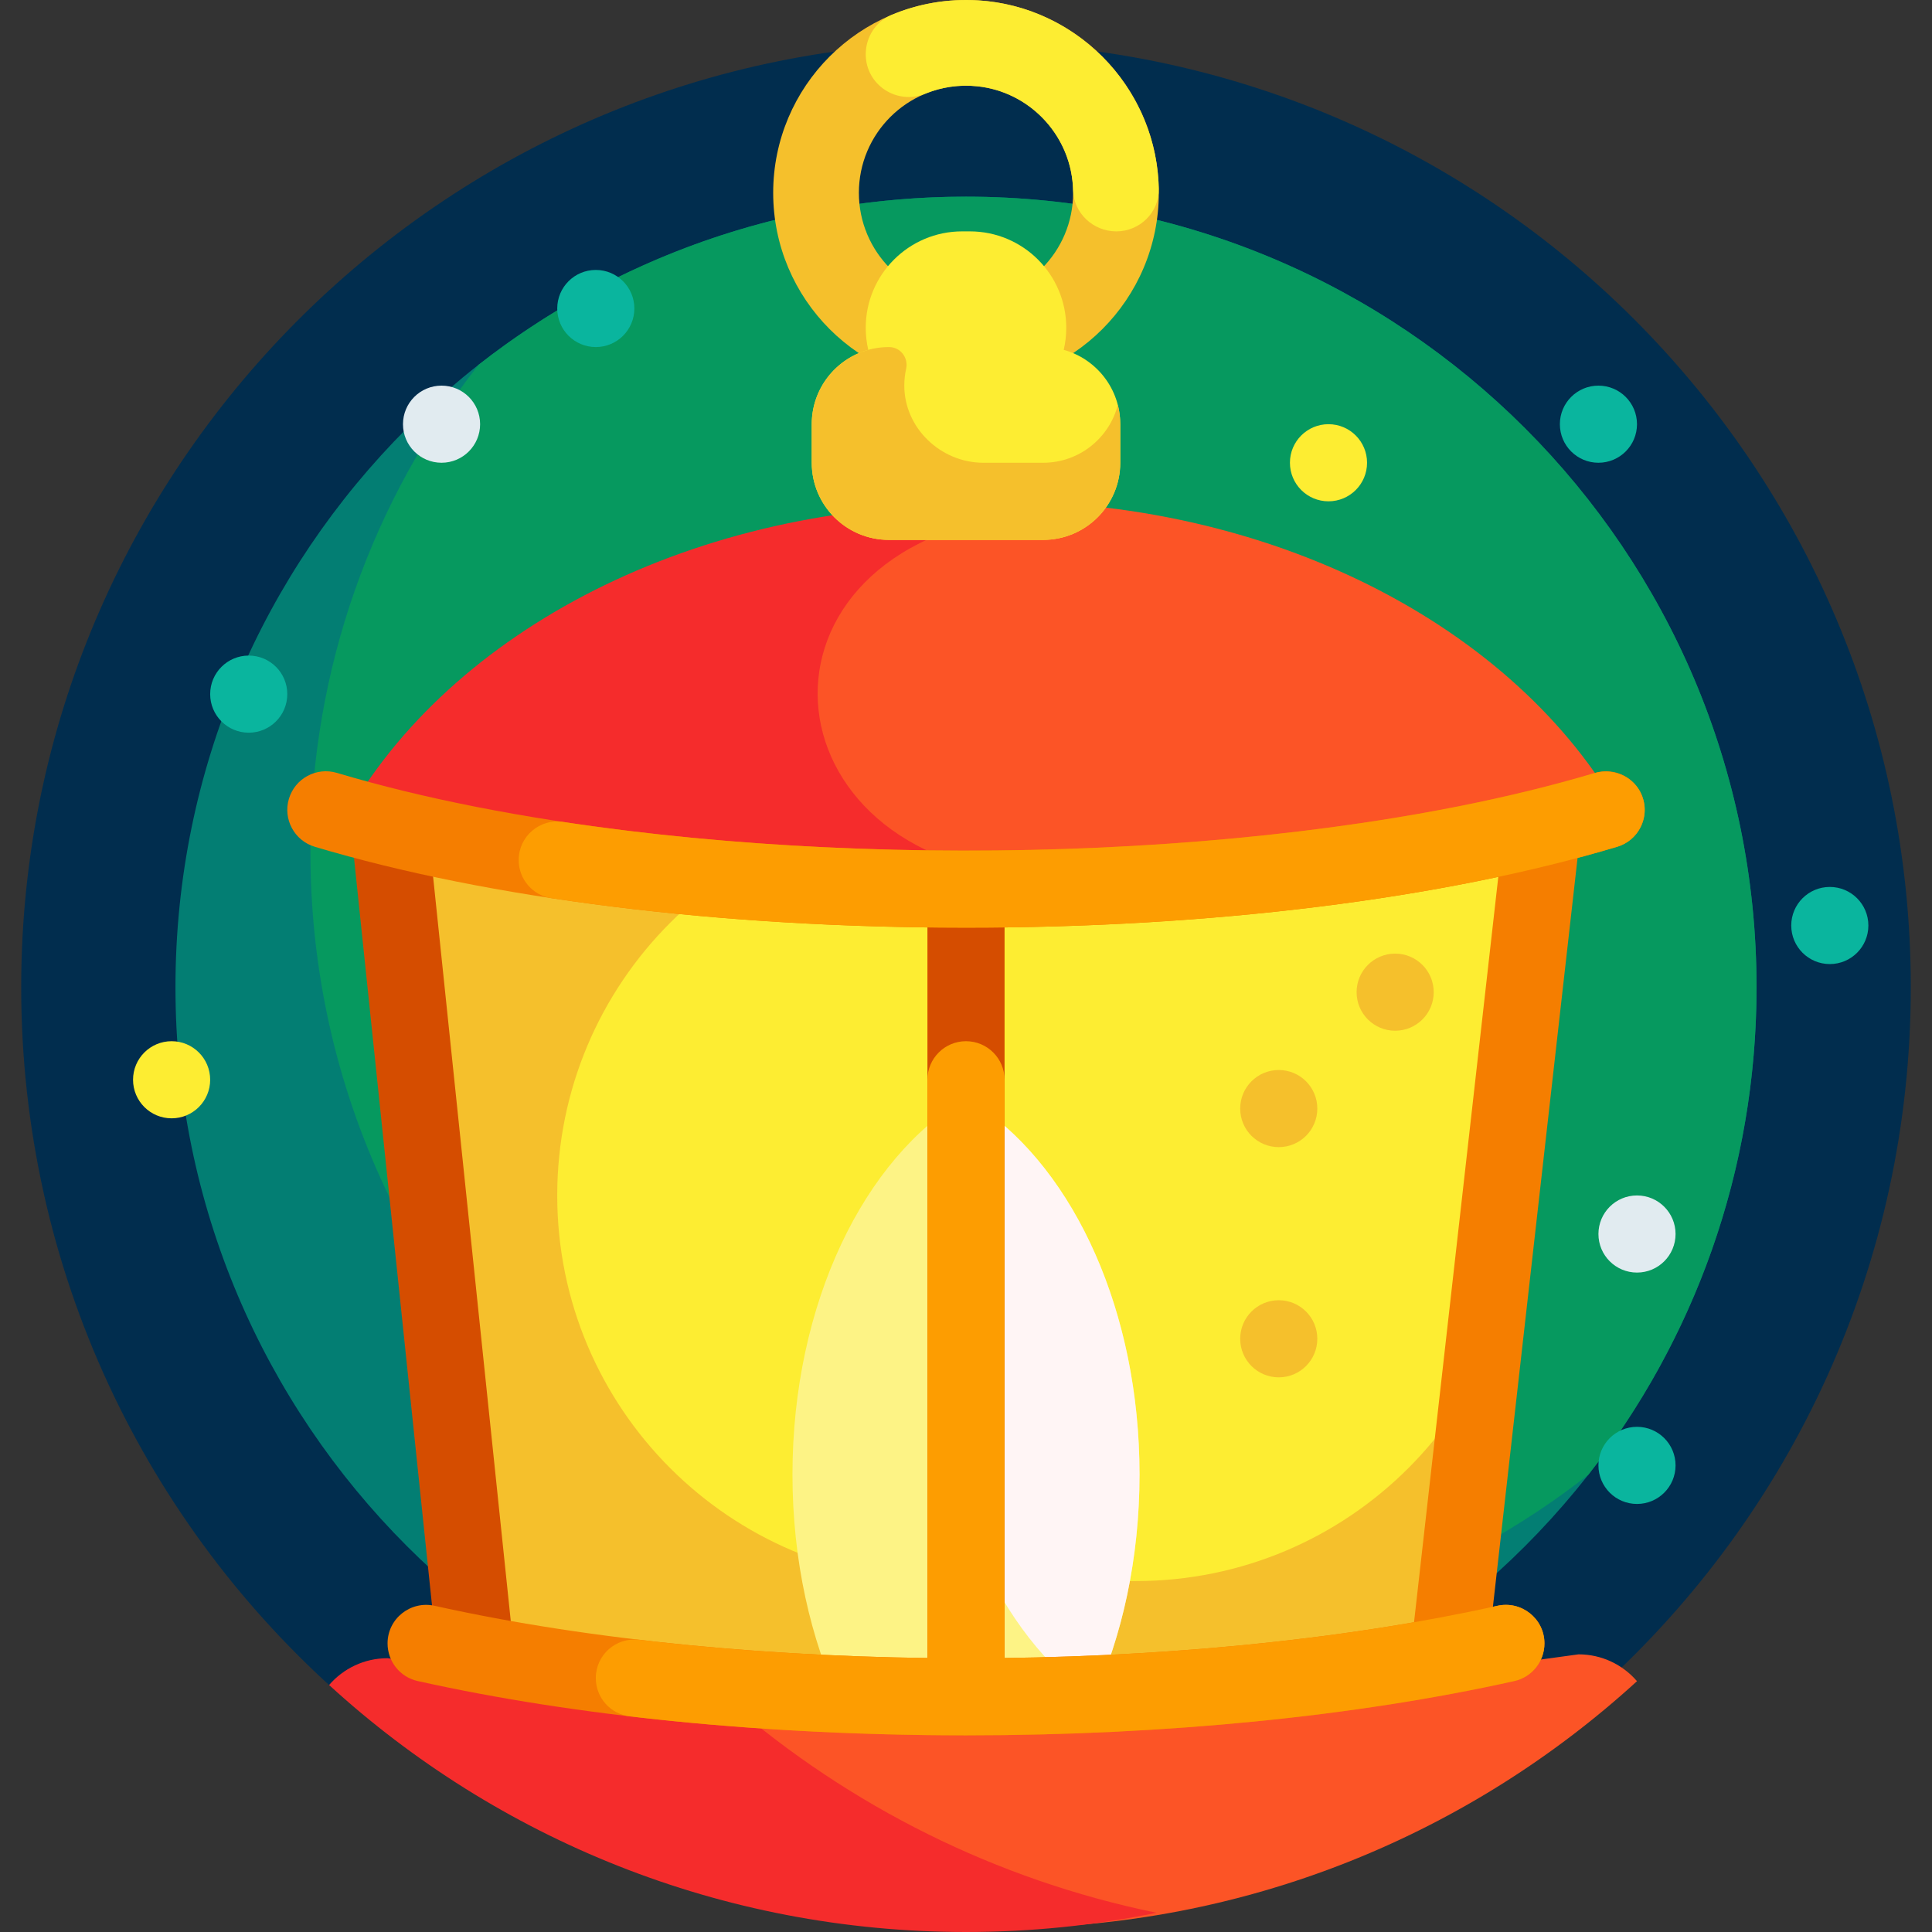
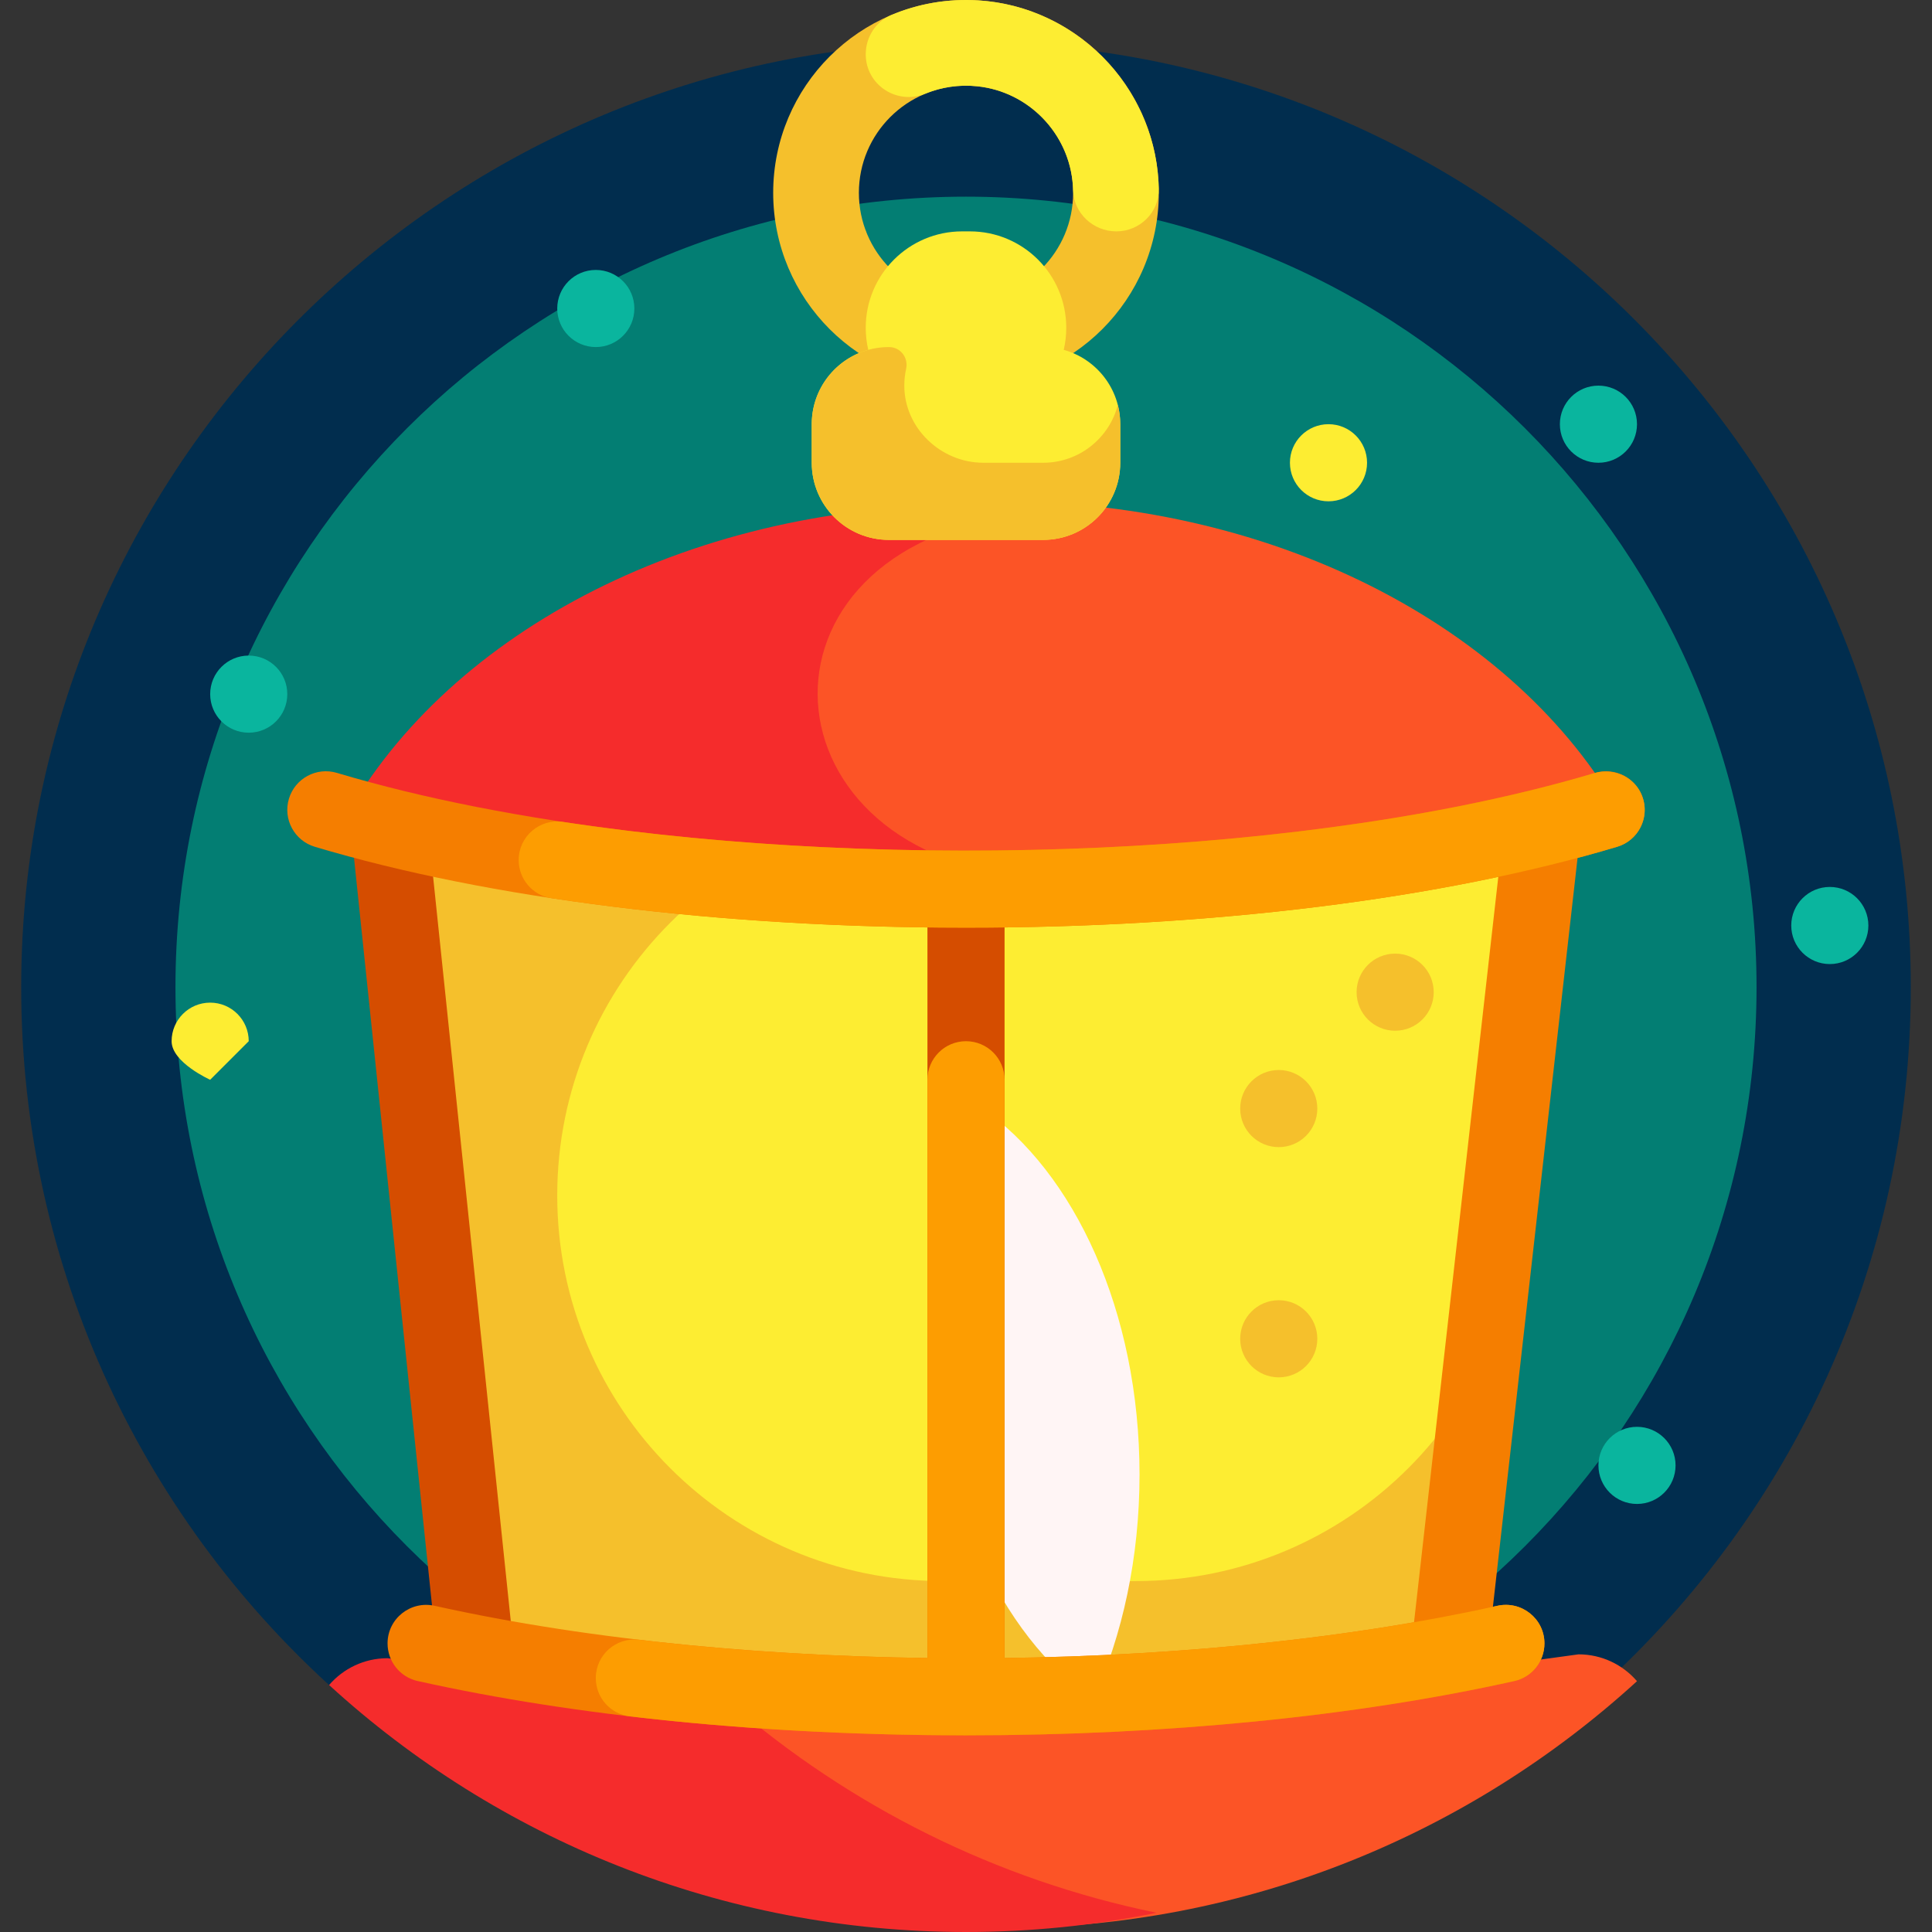
<svg xmlns="http://www.w3.org/2000/svg" id="Capa_1" enable-background="new 0 0 501 501" height="512" viewBox="0 0 501 501" width="512">
  <rect x="0" y="0" width="501" height="501" fill="#333333" stroke="none" />
  <g>
    <path d="m495.5 256c0 71.918-30.988 136.599-80.339 181.419-13.186 11.975-28.865 20.809-45.954 25.832-36.786 10.813-76.824 16.749-118.707 16.749-42.172 0-82.473-6.018-119.467-16.974-16.367-4.847-31.476-13.284-44.176-24.689-50.806-45.627-82.437-112.181-81.329-186.098 2.003-133.555 111.698-241.397 245.268-241.239 135.174.16 244.704 109.789 244.704 245z" fill="#012d4e" />
    <path d="m455.5 256c0 113.218-91.782 205-205 205s-205-91.782-205-205 91.782-205 205-205 205 91.782 205 205z" fill="#037e73" />
-     <path d="m455.5 256c0 47.69-16.285 91.577-43.597 126.403-34.826 27.312-78.713 43.597-126.403 43.597-113.218 0-205-91.782-205-205 0-47.69 16.285-91.577 43.597-126.403 34.826-27.312 78.713-43.597 126.403-43.597 113.218 0 205 91.782 205 205z" fill="#06995f" />
    <path d="m364.5 450h-240l-24-240h300z" fill="#f5c02c" />
    <path d="m294.5 410h-50c-55.228 0-100-44.771-100-100 0-55.228 44.771-100 100-100h150v100c0 55.229-44.771 100-100 100z" fill="#fded32" />
-     <path d="m250.5 480c-26.36-15.403-45-53.315-45-97.644s18.64-82.241 45-97.644c26.36 15.403 45 53.315 45 97.644s-18.64 82.241-45 97.644z" fill="#fdf385" />
    <path d="m295.5 382.356c0 21.586-4.421 41.651-12 58.336-24.303-16.721-41.144-53.058-41.144-95.192 0-21.586 4.421-41.651 12-58.336 24.303 16.721 41.144 53.058 41.144 95.192z" fill="#fff5f5" />
    <path d="m110.5 210 24 230h-20l-24-230zm130 20v210h20v-210z" fill="#d54d00" />
    <path d="m410.5 210-26 230h-20l26-230z" fill="#f57e00" />
-     <path d="m54.5 280c0 5.523-4.477 10-10 10s-10-4.477-10-10 4.477-10 10-10 10 4.477 10 10zm290-170c-5.523 0-10 4.477-10 10s4.477 10 10 10 10-4.477 10-10-4.477-10-10-10z" fill="#fded32" />
+     <path d="m54.5 280s-10-4.477-10-10 4.477-10 10-10 10 4.477 10 10zm290-170c-5.523 0-10 4.477-10 10s4.477 10 10 10 10-4.477 10-10-4.477-10-10-10z" fill="#fded32" />
    <path d="m371.787 257.287c0 5.523-4.477 10-10 10s-10-4.477-10-10 4.477-10 10-10 10 4.477 10 10zm-40.184 20.184c-5.523 0-10 4.477-10 10s4.477 10 10 10 10-4.477 10-10-4.477-10-10-10zm0 59.699c-5.523 0-10 4.477-10 10s4.477 10 10 10 10-4.477 10-10-4.477-10-10-10z" fill="#f5c02c" />
-     <path d="m434.5 320c0 5.523-4.477 10-10 10s-10-4.477-10-10 4.477-10 10-10 10 4.477 10 10zm-320-220c-5.523 0-10 4.477-10 10s4.477 10 10 10 10-4.477 10-10-4.477-10-10-10z" fill="#e1ebf0" />
    <path d="m434.5 380c0 5.523-4.477 10-10 10s-10-4.477-10-10 4.477-10 10-10 10 4.477 10 10zm-10-270c0-5.523-4.477-10-10-10s-10 4.477-10 10 4.477 10 10 10 10-4.477 10-10zm50 120c-5.523 0-10 4.477-10 10s4.477 10 10 10 10-4.477 10-10-4.477-10-10-10zm-320-160c-5.523 0-10 4.477-10 10s4.477 10 10 10 10-4.477 10-10-4.477-10-10-10zm-90 100c-5.523 0-10 4.477-10 10s4.477 10 10 10 10-4.477 10-10-4.477-10-10-10z" fill="#0ab59e" />
    <path d="m96.998 213.598c25.924-49.013 88.839-83.598 162.338-83.598 73.498 0 136.413 34.585 162.338 83.598-94.153 17.528-230.525 17.528-324.676 0zm162.338 286.402c63.636 0 121.606-24.262 165.164-64.04-3.668-4.261-9.101-6.96-15.164-6.96l-146 20-154-20c-6.063 0-11.497 2.698-15.164 6.96 43.557 39.778 101.527 64.04 165.164 64.04z" fill="#fc5426" />
    <path d="m272.177 227.476c.497.011.994.021 1.492.032-65.147 1.334-132.115-2.97-185.506-12.909 25.924-49.014 88.839-83.599 162.337-83.599 7.855 0 15.588.395 23.169 1.161-4.003.404-7.964.912-11.877 1.519-72.234 11.207-63.297 92.189 10.385 93.796zm-82.852 214.06-88.825-11.536c-6.063 0-11.497 2.698-15.164 6.96 43.558 39.778 101.528 64.04 165.164 64.04 16.928 0 33.456-1.717 49.418-4.986-41.704-8.542-79.548-27.68-110.593-54.478z" fill="#f52c2c" />
    <path d="m250.5 240.562c-63.613 0-123.583-7.45-168.863-20.978-5.292-1.581-8.3-7.152-6.719-12.444s7.151-8.3 12.444-6.719c89.954 26.875 236.32 26.875 326.275 0 5.287-1.58 10.863 1.427 12.443 6.719 1.581 5.292-1.427 10.863-6.719 12.444-45.278 13.528-105.248 20.978-168.861 20.978zm-150 185.6c0 4.669 3.225 8.736 7.782 9.752 41.01 9.143 90.405 14.086 142.218 14.086s101.208-4.943 142.218-14.086c4.557-1.016 7.782-5.083 7.782-9.752 0-6.418-5.953-11.145-12.218-9.749-81.431 18.136-194.133 18.136-275.563 0-6.265-1.396-12.219 3.331-12.219 9.749z" fill="#f57e00" />
    <path d="m400.5 426.162c0 4.669-3.225 8.736-7.782 9.752-41.01 9.143-90.405 14.086-142.218 14.086-30.284 0-59.741-1.688-87.182-4.917-5.034-.592-8.818-4.867-8.818-9.936 0-6.002 5.247-10.626 11.209-9.925 24.029 2.825 49.336 4.401 74.791 4.728v-149.95c0-5.523 4.477-10 10-10s10 4.477 10 10v149.95c45.165-.58 89.864-5.092 127.782-13.537 6.265-1.395 12.218 3.331 12.218 9.749zm25.362-219.676c-1.857-4.974-7.436-7.49-12.524-5.975-72.304 21.523-180.869 25.732-267.354 12.627-6.047-.916-11.483 3.771-11.483 9.888 0 4.933 3.592 9.146 8.469 9.886 32.989 5.004 69.613 7.651 107.531 7.651 63.613 0 123.583-7.45 168.862-20.978 5.51-1.647 8.544-7.62 6.499-13.099z" fill="#fd9d01" />
    <path d="m300.5 50c0 27.614-22.386 50-50 50s-50-22.386-50-50 22.386-50 50-50 50 22.386 50 50zm-50-27.778c-15.341 0-27.778 12.437-27.778 27.778s12.437 27.778 27.778 27.778 27.778-12.437 27.778-27.778-12.437-27.778-27.778-27.778z" fill="#f5c02c" />
    <path d="m290.5 110v10c0 11.046-8.954 20-20 20h-40c-11.046 0-20-8.954-20-20v-10c0-9.196 6.206-16.941 14.658-19.278-.43-1.837-.658-3.753-.658-5.722 0-13.807 11.193-25 25-25h2c13.807 0 25 11.193 25 25 0 1.969-.228 3.884-.658 5.722 8.452 2.337 14.658 10.082 14.658 19.278zm-50.543-85.707c4.109-1.687 8.713-2.418 13.533-1.914 13.268 1.386 23.8 12.34 24.719 25.648.029.424.049.846.06 1.266.149 5.998 5.222 10.707 11.222 10.707 6.085 0 11.121-4.942 10.999-11.025-.014-.674-.04-1.352-.081-2.032-1.489-24.983-21.655-45.245-46.631-46.838-8.07-.515-15.762.887-22.664 3.793-4.054 1.707-6.614 5.767-6.614 10.165 0 7.964 8.09 13.255 15.457 10.23zm-15.457 35.707h.077c-.026-.067-.052-.135-.077-.202z" fill="#fded32" />
    <path d="m290.5 110v10c0 11.046-8.954 20-20 20h-40c-11.046 0-20-8.954-20-20v-10c0-11.046 8.954-20 20-20h.045c2.965 0 5.067 2.767 4.427 5.662-.3 1.355-.462 2.762-.471 4.205-.073 11.074 9.433 20.133 20.508 20.133h15.491c9.319 0 17.15-6.374 19.37-15-.003-.011-.006-.022-.009-.033.417 1.608.639 3.294.639 5.033z" fill="#f5c02c" />
  </g>
</svg>